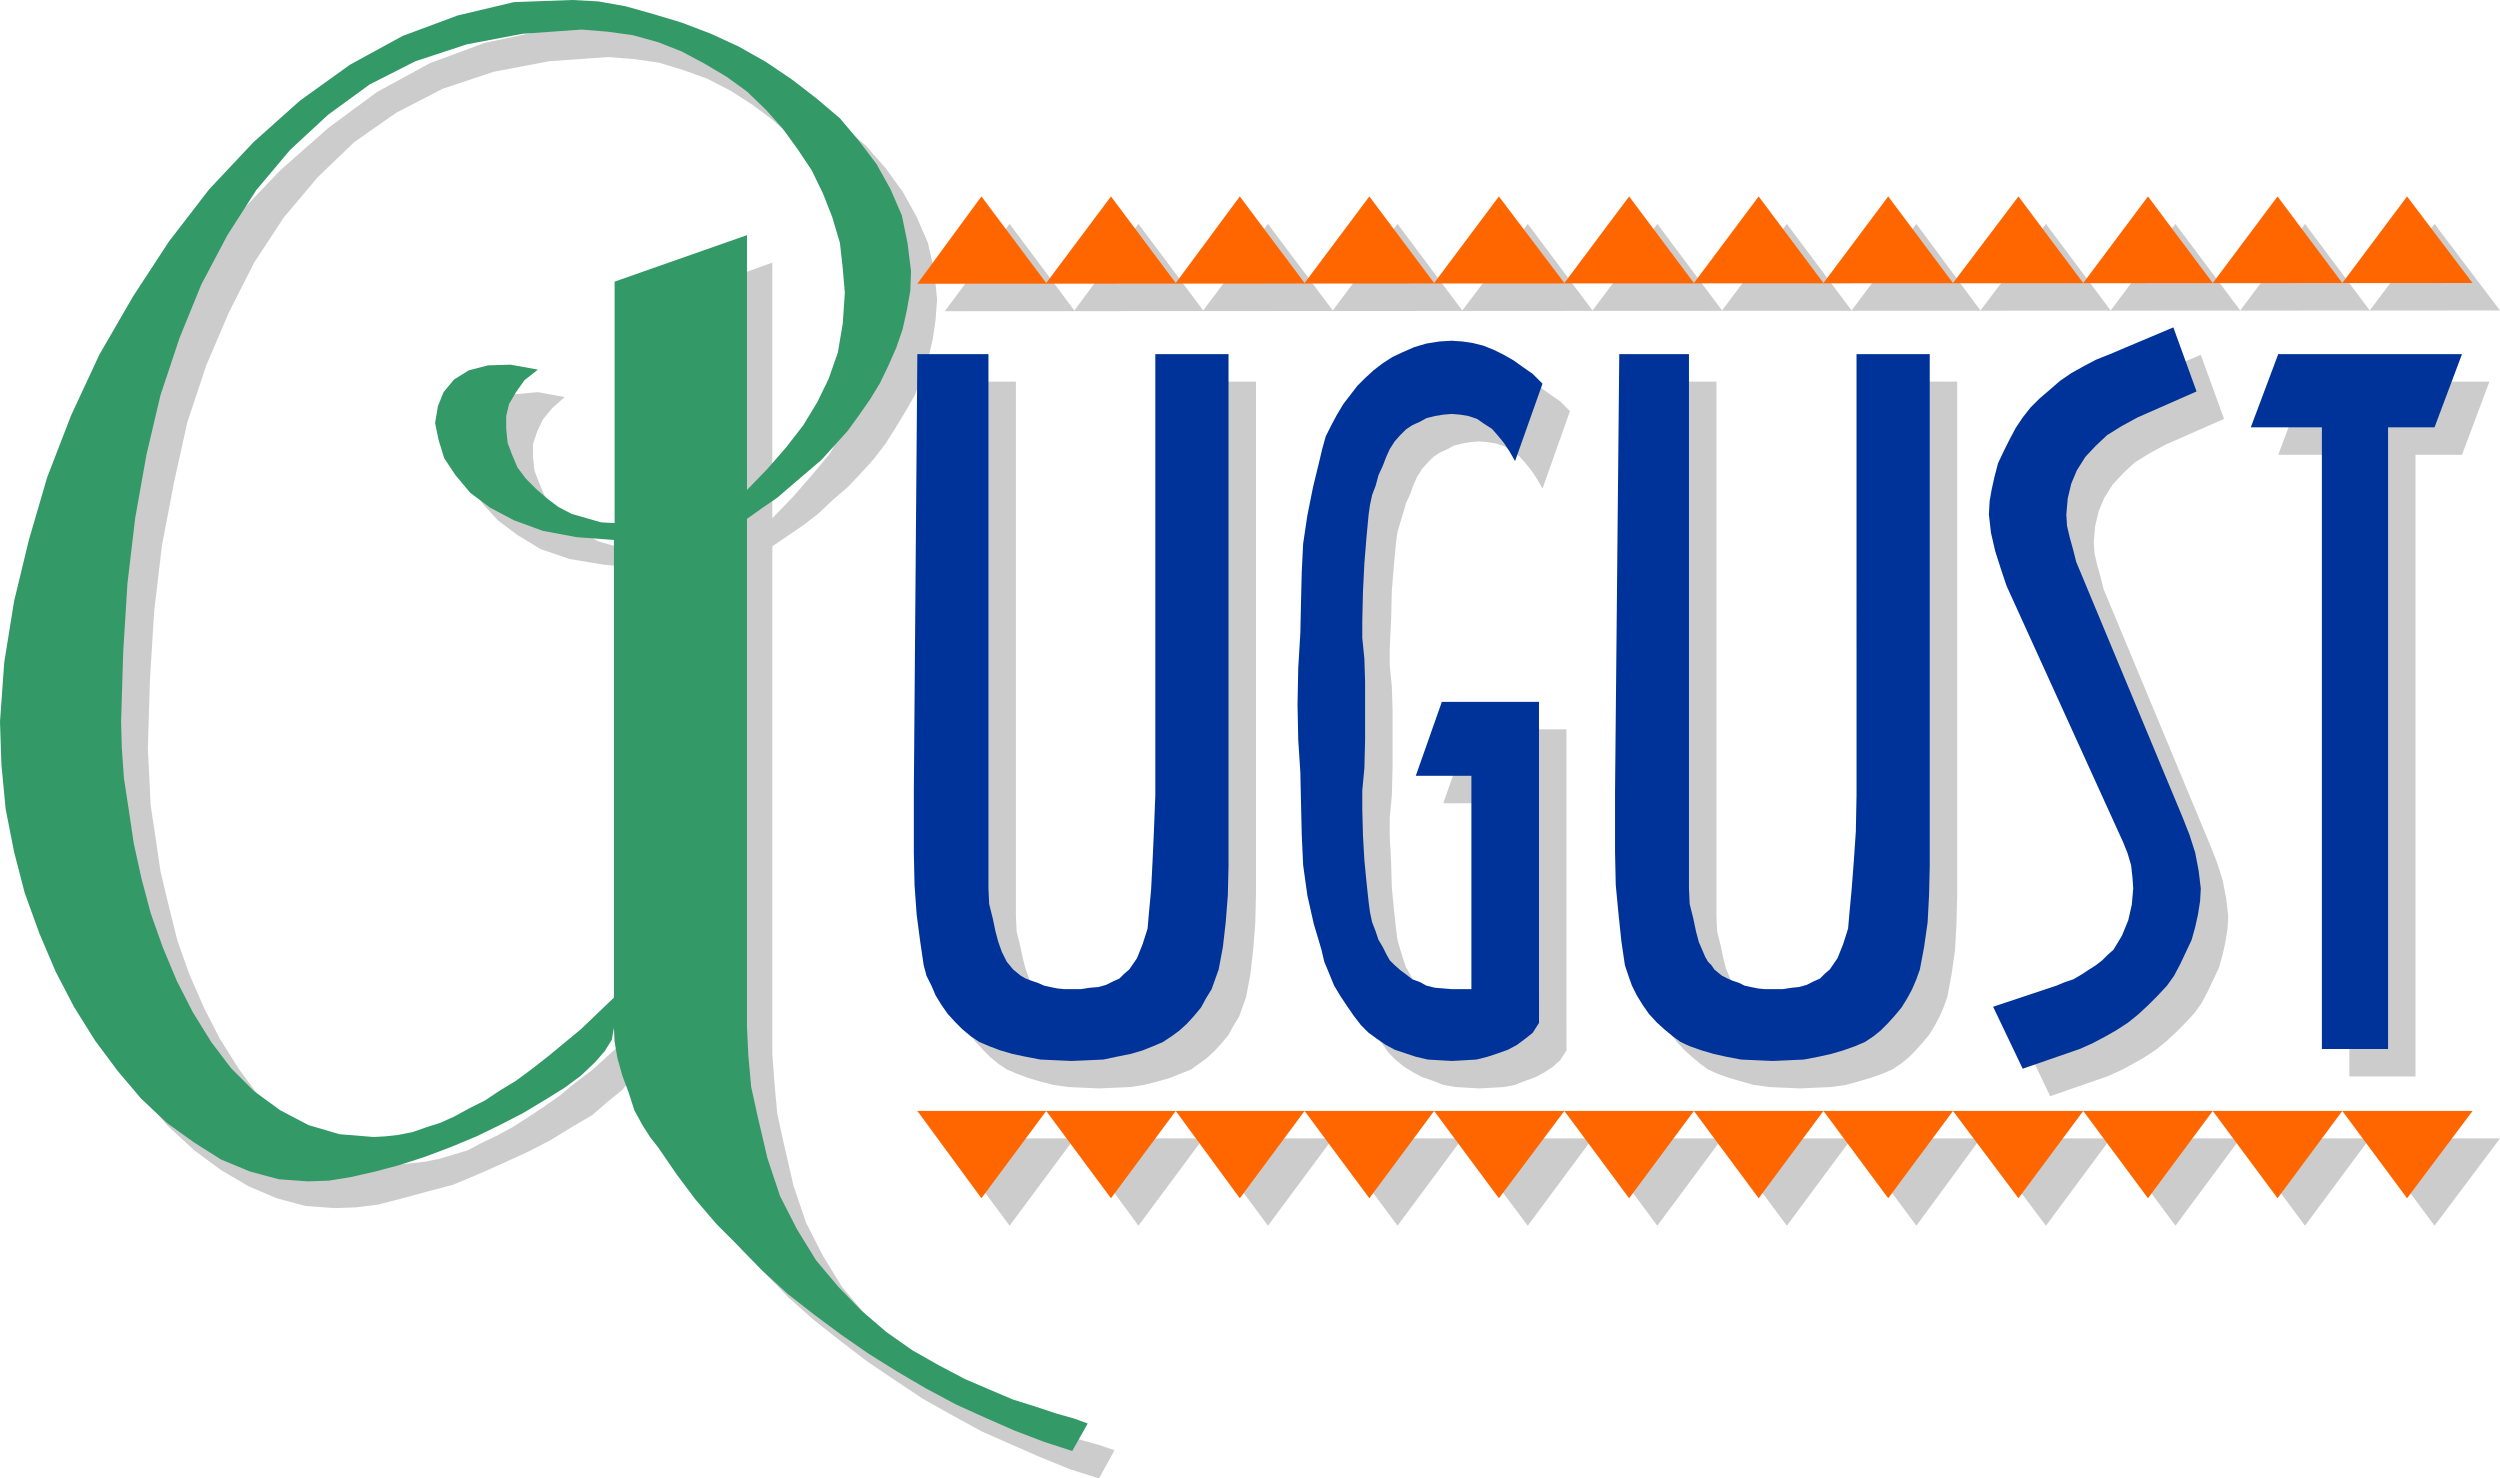
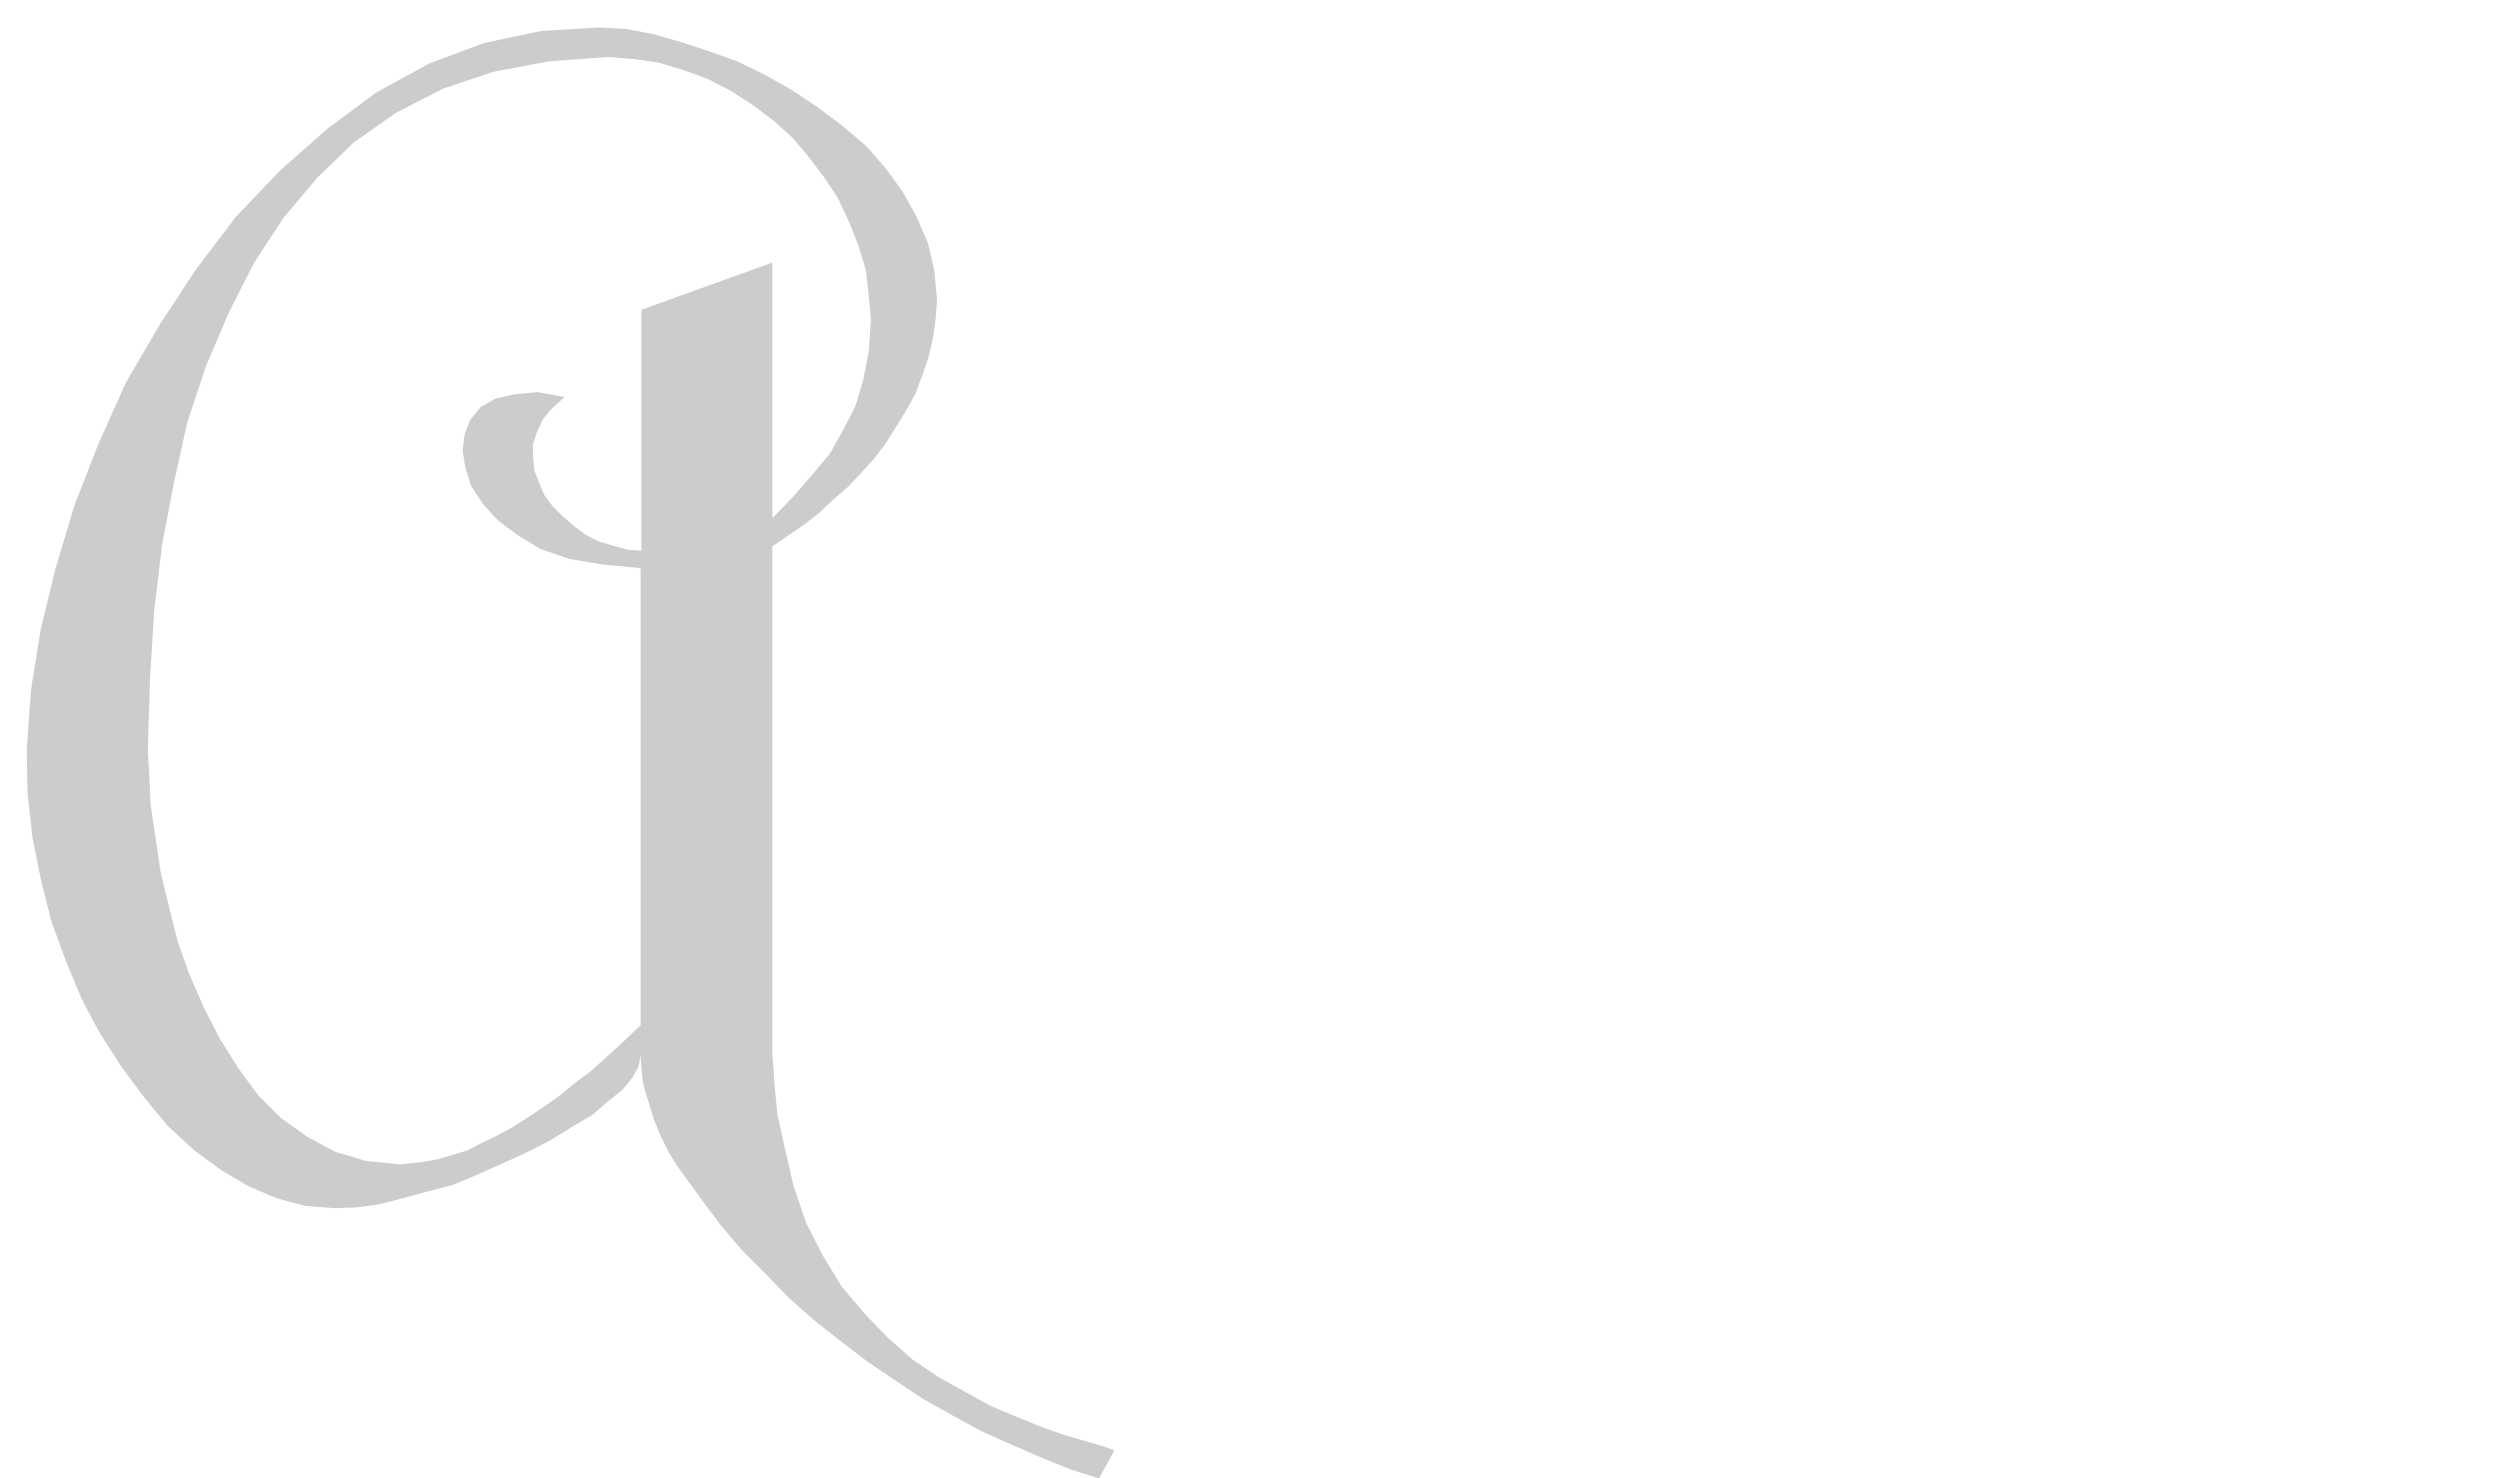
<svg xmlns="http://www.w3.org/2000/svg" fill-rule="evenodd" height="2.1in" preserveAspectRatio="none" stroke-linecap="round" viewBox="0 0 3551 2100" width="3.551in">
  <style>.brush1{fill:#ccc}.pen1{stroke:none}</style>
-   <path class="pen1 brush1" d="M1342 1617h2209l-93 124-92-124-92 124-92-124-92 124-92-124-92 124-93-124-91 124-92-124-92 124-92-124-92 124-92-124-92 124-93-124-92 124-92-124-92 124-92-124-92 124-91-124-92 124-92-124zm0-1175 2209-1-93-123-92 123-92-123-92 123-92-123-92 123-92-123-93 123-91-123-92 123-92-123-92 123-92-123-92 123-92-123-93 123-92-123-92 123-92-123-92 123-92-123-91 123-92-123-92 124zm2089 204v883h-94V646h-101l39-104h261l-39 104h-66zm-305-142 33 91-84 37-22 12-21 13-16 15-15 16-12 19-8 19-5 21-2 23 1 16 4 17 5 18 4 16 152 365 9 23 8 25 5 26 3 25-1 18-3 19-4 18-5 18-8 17-8 17-9 17-10 14-13 14-14 14-14 13-15 12-17 11-16 9-17 9-18 8-81 28-42-88 90-30 12-5 12-4 12-7 9-6 11-7 9-7 8-8 8-7 12-20 9-22 5-22 2-23-1-15-2-18-5-17-6-15-166-365-8-24-8-25-6-26-3-26 1-19 3-17 4-18 5-19 8-17 8-16 9-17 10-15 11-14 13-13 14-12 15-13 16-11 18-9 17-10 20-8 90-38zm-346 38v728l-1 41-2 38-5 35-6 32-5 14-6 14-7 13-8 13-10 12-10 11-10 10-10 8-12 8-14 6-17 6-17 5-18 5-21 3-22 1-22 1-23-1-22-1-21-3-18-5-17-5-17-6-13-6-11-8-12-10-11-10-11-12-9-13-8-13-7-14-5-14-5-15-5-34-4-38-4-42-1-46v-87l6-621h99v759l1 22 5 20 4 19 4 15 3 7 3 7 3 8 4 6 5 5 4 6 6 5 5 4 8 4 7 3 9 3 9 4 8 2 10 2 10 1h25l13-2 10-1 11-3 10-5 9-4 7-7 7-6 11-16 8-20 7-22 2-23 3-32 4-39 2-44 1-51V542h104zm-555 911v39l-9 14-10 9-12 8-13 7-14 5-15 6-16 3-17 1-18 1-17-1-17-1-17-3-15-6-15-5-13-7-13-8-11-9-11-11-9-13-10-13-10-15-9-15-7-17-7-17-4-17-11-37-9-40-6-43-2-43-1-43-1-46-3-46-1-50 1-52 3-50 1-46 1-41 2-40 6-40 8-40 9-37 4-17 5-18 8-16 8-15 9-15 10-13 10-13 11-11 12-11 13-10 14-9 15-7 16-7 17-5 19-3 17-1 15 1 15 2 15 4 15 6 14 7 14 8 14 10 13 9 14 14-39 110-8-14-8-12-9-11-8-9-11-7-10-7-12-4-12-2-12-1-12 1-12 2-12 3-9 5-11 5-9 6-8 8-8 9-7 11-5 11-5 14-6 13-4 14-4 13-4 14-2 14-3 32-3 37-1 40-2 43v23l3 30 1 33v82l-1 40-3 32v26l2 38 1 35 3 31 3 28 2 15 4 14 4 13 4 12 6 10 5 10 5 9 7 7 8 7 8 6 9 7 11 4 9 5 12 3 12 1 12 1h28v-303h-79l37-105h138v417zm-441-911v728l-1 41-3 38-4 35-6 32-5 14-5 14-8 13-7 13-10 12-10 11-11 10-11 8-11 8-15 6-15 6-17 5-20 5-19 3-22 1-23 1-22-1-22-1-21-3-19-5-17-5-16-6-14-6-12-8-12-10-10-10-11-12-9-13-8-13-6-14-7-14-4-15-5-34-5-38-3-42-1-46v-87l5-621h101v759l1 22 5 20 4 19 4 15 5 14 7 14 9 11 11 9 7 4 8 3 9 3 9 4 9 2 10 2 10 1h23l13-2 12-1 11-3 10-5 9-4 7-7 7-6 11-16 8-20 7-22 2-23 3-32 2-39 2-44 2-51V542h104z" />
  <path class="pen1 brush1" d="M910 1456v43l-3 16-9 16-14 17-21 17-22 19-29 17-31 19-31 16-35 16-36 16-36 15-38 10-33 9-35 9-32 4-30 1-41-3-41-11-40-17-39-23-38-28-38-35-33-40-32-43-31-48-26-49-22-53-21-57-15-60-12-60-7-63-1-62 6-84 14-87 21-86 27-90 34-87 39-87 48-82 51-78 57-75 63-66 68-60 69-51 75-41 78-29 80-17 83-5 37 2 38 7 39 11 40 13 42 15 39 19 39 22 36 24 36 27 33 28 28 32 24 33 20 36 16 37 9 39 4 41-2 28-4 28-6 26-9 26-10 27-13 23-14 23-15 24-17 22-18 20-19 20-21 18-20 19-22 17-22 15-22 15v721l3 41 4 44 9 41 14 61 18 53 24 47 27 44 33 39 32 33 35 31 37 25 38 21 36 20 36 15 34 14 31 11 30 9 25 7 20 7-22 40-41-13-42-17-41-18-43-19-42-23-41-23-39-26-40-27-38-29-38-30-36-32-32-33-33-33-30-35-27-36-26-36-11-15-11-18-11-22-10-24-8-26-7-23-3-24-1-19V807l-53-5-48-8-41-14-33-20-28-21-21-23-17-26-8-26-4-24 3-23 8-21 15-18 21-12 27-6 33-3 38 7-18 16-13 16-8 17-6 18v17l2 20 6 16 8 19 12 16 14 14 16 14 16 12 19 10 21 6 21 6 19 1V440l186-67v363l30-31 27-31 25-30 19-34 17-33 11-37 8-41 3-44-3-35-4-36-11-36-13-33-16-34-20-30-22-29-23-27-28-25-28-21-31-20-33-17-33-12-36-11-35-5-37-3-84 6-79 15-72 24-66 34-60 42-52 50-48 57-42 64-36 71-32 75-27 81-19 86-17 89-11 93-6 97-3 99 2 38 2 42 7 46 7 48 12 50 12 48 17 48 21 48 22 43 27 43 28 38 32 32 38 27 39 21 44 13 48 5 19-2 17-2 20-4 20-6 20-6 19-10 23-11 22-12 22-14 21-14 23-16 23-19 24-18 22-20 23-21 24-23z" />
-   <path class="pen1" d="M1303 1578h2209l-93 124-92-124-92 124-92-124-92 124-92-124-92 124-93-124-92 124-92-124-92 124-92-124-92 124-92-124-93 124-92-124-92 124-92-124-92 124-91-124-92 124-92-124-92 124-91-124zm0-1175 2209-1-93-123-92 123-92-123-92 123-92-123-92 123-92-123-93 123-92-123-92 123-92-123-92 123-92-123-92 123-93-123-92 123-92-123-92 123-92-123-91 123-92-123-92 123-92-123-91 124z" style="fill:#f60" />
-   <path class="pen1" d="M3392 607v883h-94V607h-101l39-104h261l-39 104h-66zm-305-142 33 91-84 37-22 12-21 13-16 15-15 16-12 19-8 19-5 21-2 23 1 16 4 17 5 18 4 16 152 365 9 23 8 25 5 26 3 25-1 18-3 19-4 18-5 18-8 17-8 17-9 17-10 14-13 14-14 14-14 13-15 12-17 11-16 9-17 9-18 8-81 28-42-88 90-30 12-5 12-4 12-7 9-6 11-7 9-7 8-8 8-7 12-20 9-22 5-22 2-23-1-15-2-18-5-17-6-15-166-365-8-24-8-25-6-26-3-26 1-19 3-17 4-18 5-19 8-17 8-16 9-17 10-15 11-14 13-13 14-12 15-13 16-11 18-10 17-9 20-8 90-38zm-346 38v727l-1 42-2 38-5 35-6 32-5 14-6 14-7 13-8 13-10 12-10 11-10 10-10 8-12 8-14 6-17 6-17 5-18 4-21 4-22 1-22 1-23-1-22-1-21-4-18-4-17-5-17-6-13-6-11-8-12-10-11-10-11-12-9-13-8-13-7-14-5-14-5-15-5-34-4-38-4-42-1-46v-87l6-621h99v759l1 22 5 20 4 19 4 15 3 7 3 7 3 7 4 7 5 5 4 6 6 5 5 4 8 4 7 3 9 3 8 4 9 2 10 2 10 1h25l13-2 10-1 11-3 10-5 9-4 7-7 7-6 11-16 8-20 7-22 2-23 3-32 3-39 3-44 1-51V503h104zm-555 911v39l-9 14-10 8-12 9-13 7-14 5-15 5-16 4-17 1-18 1-17-1-17-1-17-4-15-5-15-5-13-7-13-9-11-8-11-11-10-13-9-13-10-15-9-15-7-17-7-17-4-17-11-37-9-40-6-43-2-43-1-43-1-46-3-46-1-50 1-52 3-50 1-46 1-41 2-40 6-40 8-40 9-37 4-17 5-18 8-16 8-15 9-15 10-13 10-13 11-11 12-11 13-10 14-9 15-7 16-7 17-5 19-3 17-1 15 1 14 2 16 4 15 6 14 7 14 8 14 10 13 9 14 14-39 110-8-14-8-12-9-11-8-9-11-7-10-7-12-4-12-2-12-1-12 1-12 2-12 3-9 5-11 5-9 6-8 8-8 9-7 11-5 11-5 13-6 13-4 15-5 13-3 14-2 14-3 32-3 37-2 40-1 43v23l3 30 1 33v82l-1 40-3 32v26l1 38 2 35 3 31 3 28 2 15 3 14 5 13 4 12 6 10 5 10 5 9 7 7 8 7 8 6 9 7 11 4 9 5 12 3 12 1 12 1h28v-303h-79l37-105h138v417zm-441-911v727l-1 42-3 38-4 35-6 32-5 14-5 14-8 13-7 13-10 12-10 11-11 10-11 8-12 8-14 6-15 6-17 5-20 4-19 4-22 1-23 1-22-1-22-1-21-4-19-4-17-5-16-6-14-6-12-8-12-10-10-10-11-12-9-13-8-13-6-14-7-14-4-15-5-34-5-38-3-42-1-46v-87l5-621h101v759l1 22 5 20 4 19 4 15 5 14 7 14 9 11 11 9 7 4 8 3 9 3 9 4 9 2 10 2 10 1h23l13-2 12-1 11-3 10-5 9-4 7-7 7-6 11-16 8-20 7-22 2-23 3-32 2-39 2-44 2-51V503h104z" style="fill:#039" />
-   <path class="pen1" style="fill:#396" d="M872 1417v43l-3 17-10 16-14 16-20 19-23 17-29 18-30 18-33 17-33 16-36 15-37 14-37 12-34 9-35 8-31 5-30 1-41-3-41-11-41-17-38-24-39-28-37-35-33-39-32-43-30-48-26-50-23-54-21-58-15-58-12-61-6-63-2-61 6-84 14-87 21-87 26-89 34-88 40-86 48-83 51-78 57-74 63-67 66-59 71-51 75-41 78-29 80-19 83-3 37 2 39 7 39 11 40 12 42 16 39 18 39 22 37 25 35 27 33 28 27 32 25 33 20 36 16 37 8 39 5 40-1 28-5 28-6 27-9 26-11 25-12 25-14 23-16 23-16 22-18 20-19 21-21 18-20 17-22 19-22 15-21 15v722l2 41 4 44 9 41 14 60 18 54 24 47 27 44 32 38 33 34 35 30 37 26 37 21 38 20 35 15 33 14 32 10 30 10 25 7 19 7-22 39-40-13-42-16-41-18-42-19-43-23-41-24-40-25-39-27-39-29-37-29-36-33-33-34-32-32-30-35-27-36-26-38-11-14-11-17-12-22-8-25-9-24-7-25-4-23-1-20V767l-53-4-48-9-41-15-34-18-28-21-21-25-16-24-8-26-5-24 4-24 8-20 15-18 21-13 27-7 32-1 39 7-19 15-12 17-10 17-4 17v18l2 20 6 16 8 19 12 16 14 14 16 14 16 12 19 10 21 6 21 6 19 1V400l188-66v362l29-30 27-31 24-31 20-33 16-33 13-37 7-41 3-44-3-35-4-36-11-37-13-33-16-33-20-30-21-29-24-27-27-26-29-21-32-19-32-17-33-13-36-10-36-5-37-3-84 6-79 15-73 24-65 33-59 43-54 50-48 57-41 64-37 70-31 76-27 81-20 85-16 90-11 93-6 97-3 99 1 37 3 43 7 46 7 47 11 50 13 49 17 48 20 48 23 45 26 42 28 37 33 33 37 27 40 21 44 13 49 4 17-1 18-2 20-4 20-7 19-6 20-9 22-12 22-11 21-14 23-14 23-17 23-18 23-19 23-19 23-22 24-23z" />
</svg>